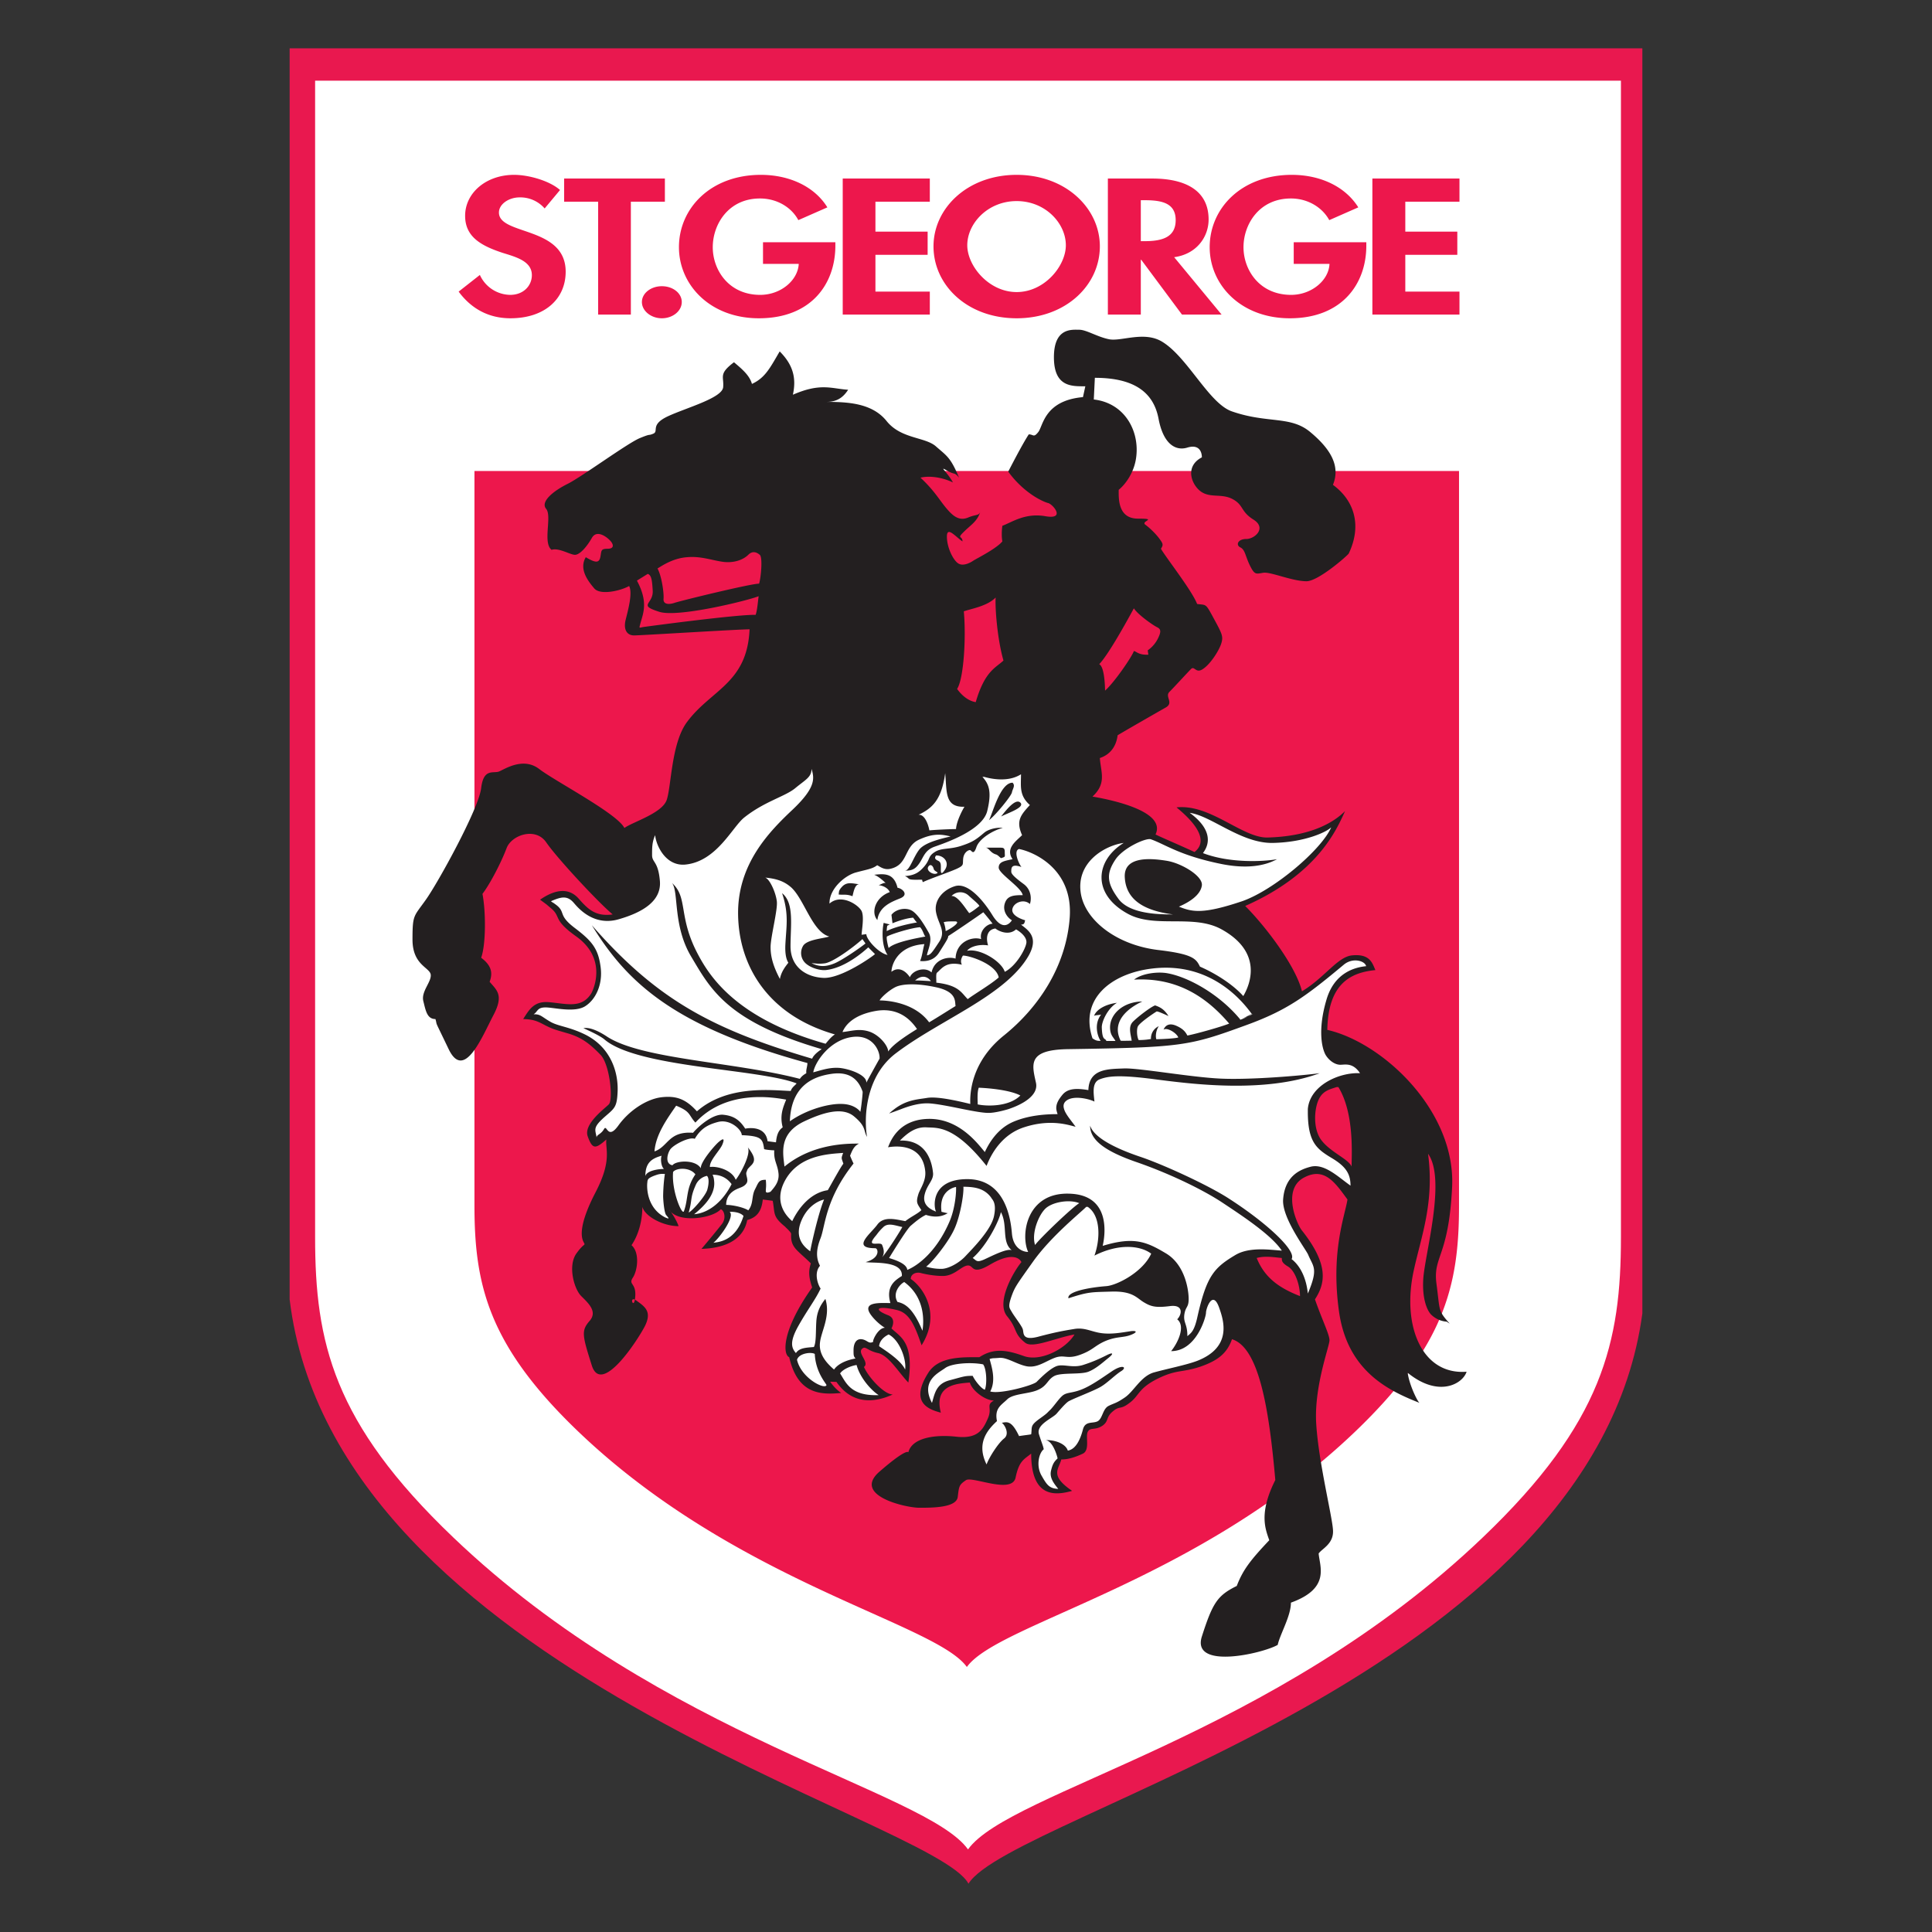
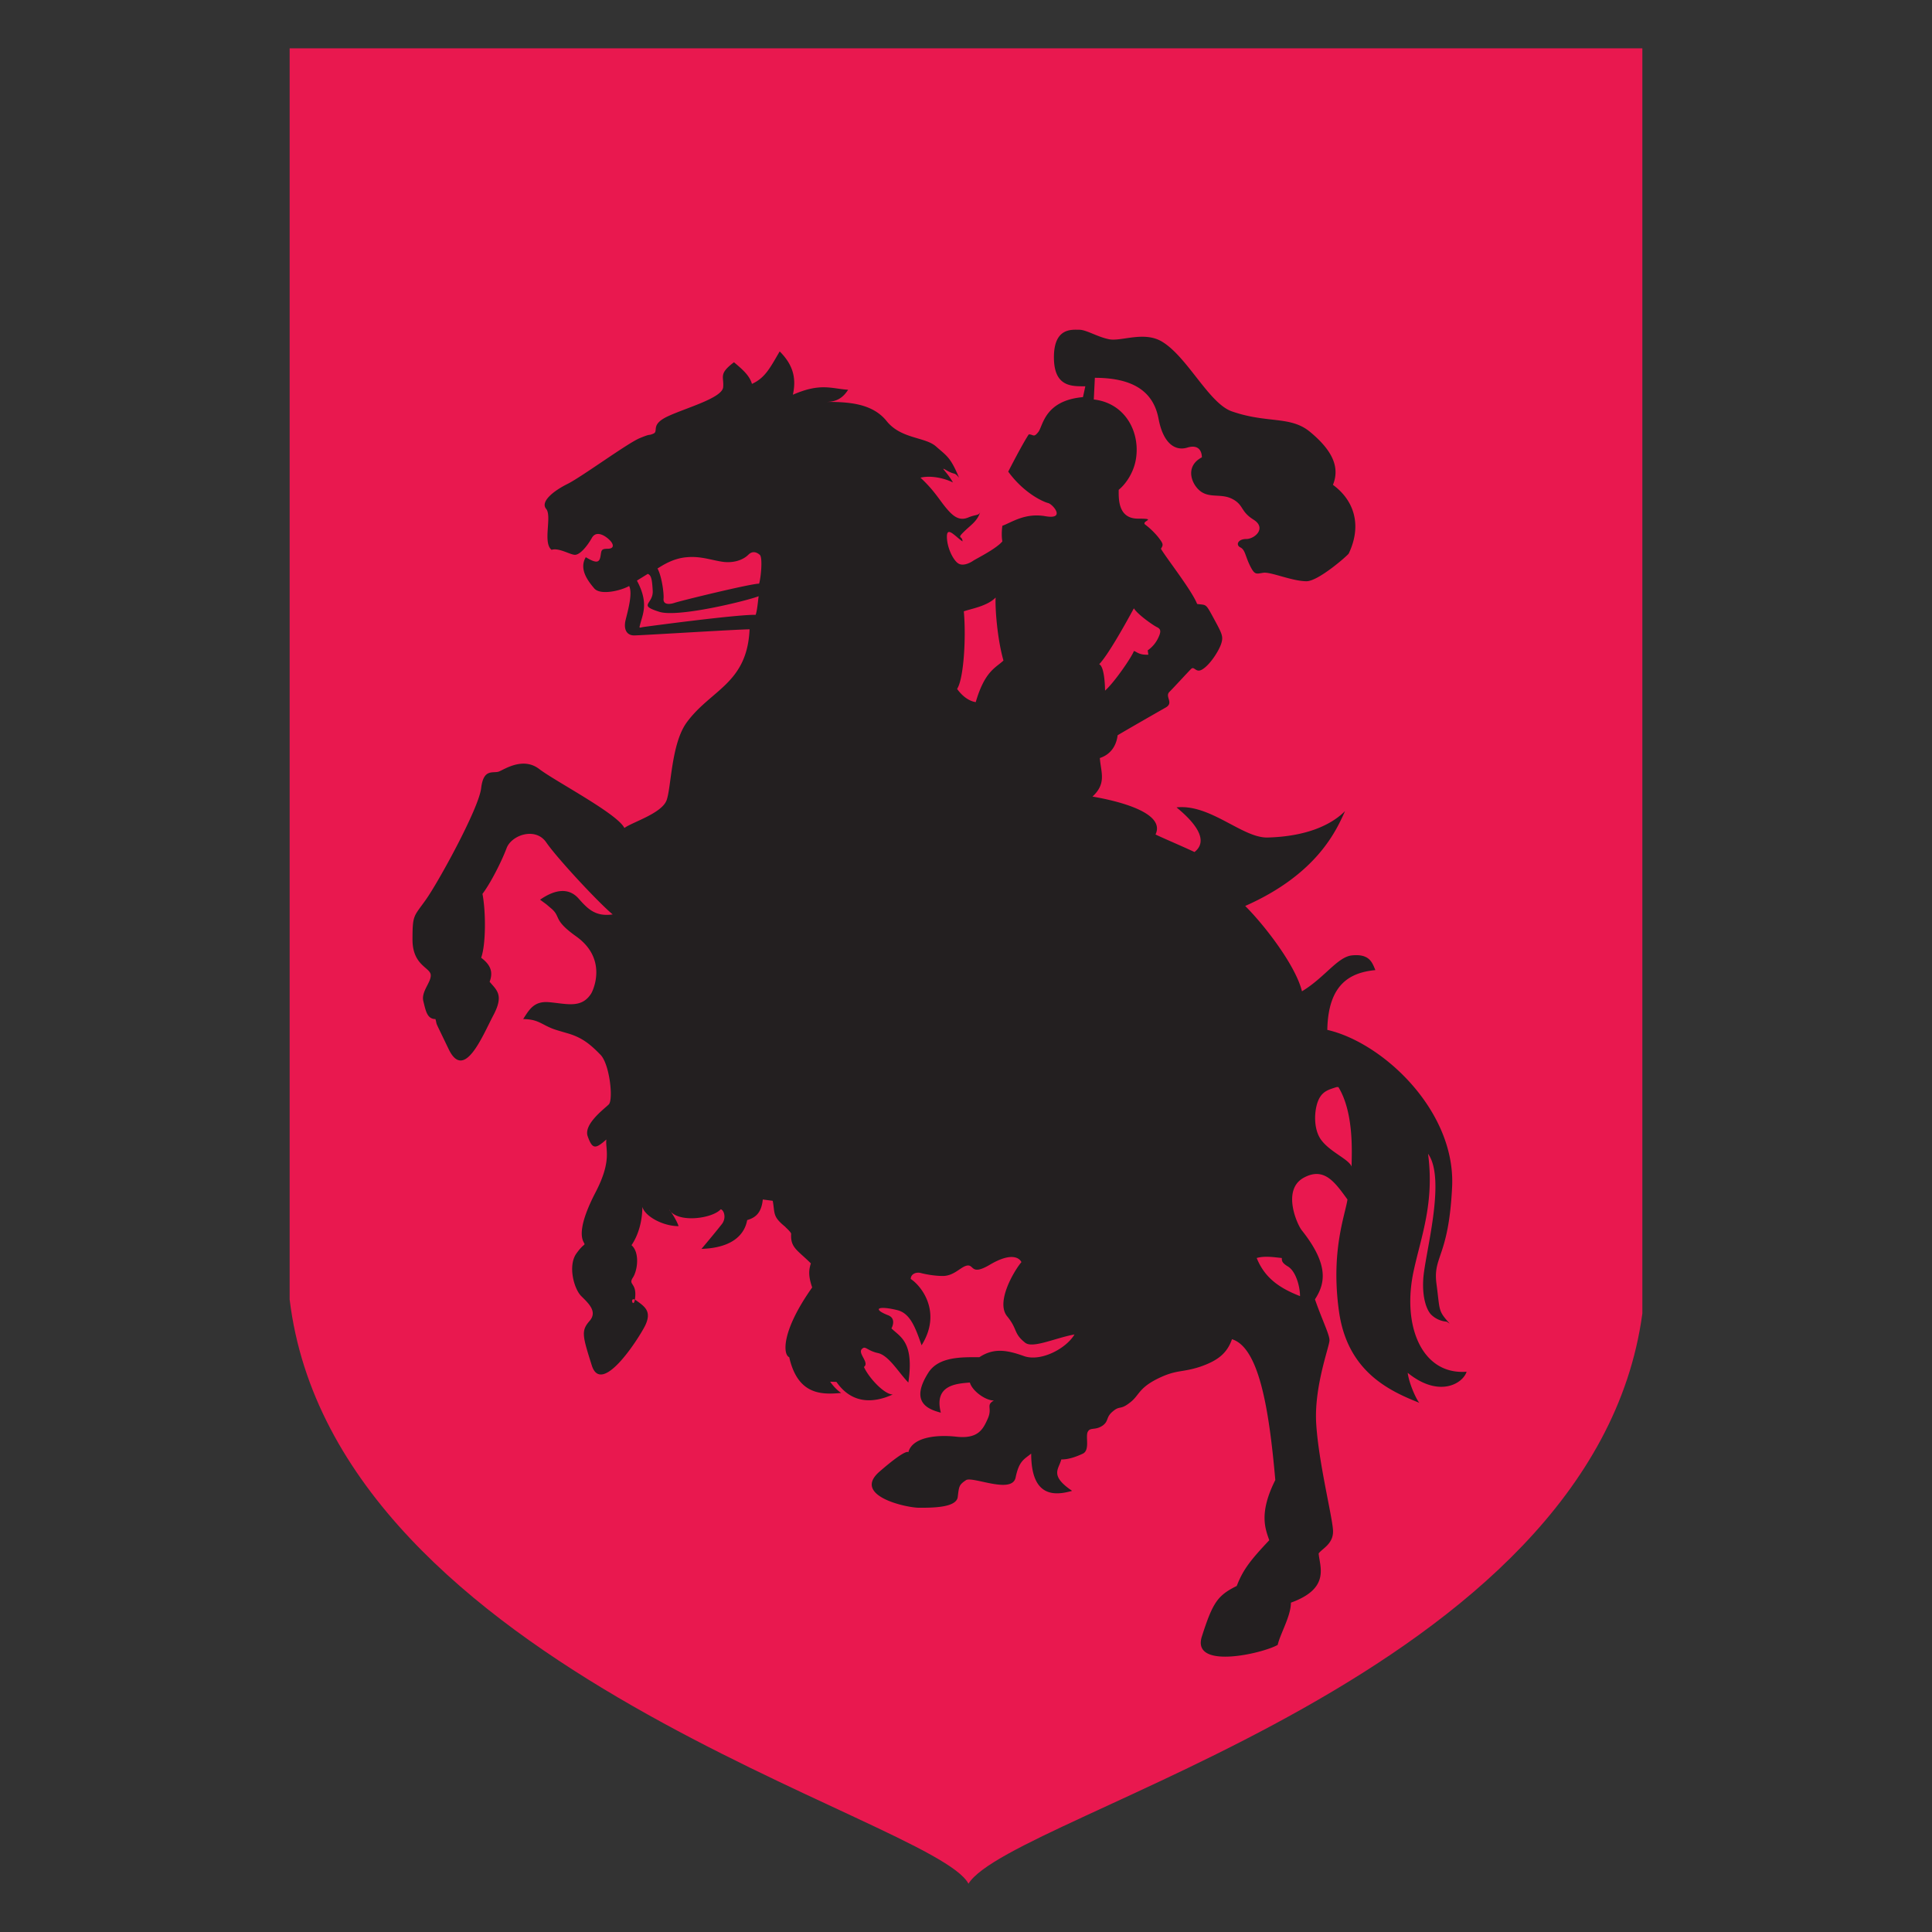
<svg xmlns="http://www.w3.org/2000/svg" clip-rule="evenodd" fill-rule="evenodd" stroke-linejoin="round" stroke-miterlimit="1.414" viewBox="0 0 100 100">
  <rect x="0" y="0" width="100" height="100" fill="#333333" stroke="none" />
  <path d="m14.992 2.5h70.016v65.485c-2.531 18.774-32.628 25.875-34.88 29.515-1.798-3.399-32.808-11.028-35.136-30.239z" fill="#e9184f" />
-   <path d="m50.104 95.725c2.164-3.027 15.799-5.775 26.653-16.157 6.211-5.931 7.142-10.114 7.142-15.518v-59.875h-67.589v59.875c0 5.404.93 9.587 7.142 15.518 10.854 10.382 24.499 13.13 26.652 16.157z" fill="#fff" />
-   <path d="m75.519 62.389c0 4.081-.696 7.231-5.382 11.717-8.154 7.796-18.386 9.884-20.073 12.15l-.02.027c-1.626-2.277-11.919-4.351-20.104-12.177-4.687-4.486-5.382-7.636-5.382-11.717v-38.011h50.961zm-47.328-51.6a1.67 1.67 0 0 0 -1.301-.572c-.537 0-1.065.337-1.065.785 0 1.188 3.454.695 3.454 3.061 0 1.412-1.088 2.411-2.86 2.411-1.2 0-2.075-.561-2.68-1.38l1.099-.863a1.75 1.75 0 0 0 1.57 1.031c.695 0 1.121-.481 1.121-1.02 0-.729-.83-.941-1.514-1.155-1.121-.37-1.94-.83-1.94-1.917 0-1.177 1.077-2.12 2.535-2.12.773 0 1.85.315 2.377.785zm7.097 4.844c0 .459-.46.841-1.031.841-.561 0-1.032-.382-1.032-.841 0-.46.471-.819 1.032-.819.571 0 1.031.359 1.031.819zm13.03-2.883c0-1.973 1.76-3.7 4.304-3.7 2.535 0 4.306 1.727 4.306 3.7 0 2.019-1.771 3.724-4.306 3.724-2.544 0-4.304-1.705-4.304-3.724zm-5.08-.212v.179c0 1.985-1.256 3.757-3.958 3.757-2.534 0-4.138-1.739-4.138-3.679 0-2.018 1.648-3.745 4.239-3.745 1.48 0 2.781.606 3.443 1.683l-1.503.661c-.337-.639-1.077-1.121-1.985-1.121-1.638 0-2.444 1.346-2.444 2.522 0 1.167.818 2.467 2.456 2.467 1.065 0 1.95-.751 1.995-1.603h-1.85v-1.121zm27.482 0v.179c0 1.985-1.267 3.757-3.958 3.757-2.545 0-4.149-1.739-4.149-3.679 0-2.018 1.648-3.745 4.249-3.745 1.481 0 2.771.606 3.443 1.683l-1.503.661c-.346-.639-1.086-1.121-1.984-1.121-1.648 0-2.455 1.346-2.455 2.522 0 1.167.818 2.467 2.466 2.467 1.054 0 1.951-.751 1.985-1.603h-1.851v-1.121zm4.822-2.097h-2.804v1.548h2.692v1.199h-2.692v1.906h2.804v1.189h-4.508v-7.042h4.508zm-27.415 0h-2.815v1.548h2.702v1.199h-2.702v1.906h2.815v1.189h-4.508v-7.042h4.508zm10.921 5.842h-1.705v-7.042h2.299c1.715 0 2.915.617 2.915 2.12 0 .896-.616 1.793-1.783 1.951l2.456 2.971h-2.051l-2.109-2.837h-.022zm-24.634-5.842h-1.761v5.842h-1.693v-5.842h-1.76v-1.2h5.214zm15.652 2.254c0 1.065 1.111 2.422 2.556 2.422 1.447 0 2.546-1.357 2.546-2.422 0-1.133-1.054-2.287-2.546-2.287-1.491 0-2.556 1.154-2.556 2.287zm9.206-2.332h-.224v2.119h.213c.931 0 1.592-.225 1.592-1.088s-.684-1.031-1.581-1.031z" fill="#ed174c" />
  <path d="m67.289 67.087c0-.494-.214-1.289-.629-1.536-.313-.19-.313-.292-.313-.437-.37-.035-.874-.124-1.301 0 .404.997 1.121 1.536 2.243 1.973zm1.894-10.821c-.369.124-.717.191-.93.651-.224.47-.313 1.525.157 2.119.482.617 1.401.965 1.548 1.346 0-.561.156-2.748-.684-4.116zm-12.289-21.886c.281.123.303 1.21.303 1.367.494-.437 1.402-1.771 1.492-2.051.157.033.247.213.75.19l-.033-.224a1.63 1.63 0 0 0 .561-.683c.157-.337.09-.438-.101-.527-.18-.091-.964-.628-1.177-.966-.505.931-1.345 2.423-1.795 2.894zm-7.355 1.278c.247.348.595.628.965.684.471-1.615 1.031-1.771 1.435-2.153-.336-1.177-.438-2.803-.404-3.263-.438.46-1.335.595-1.648.718-.314.123 0 0 0 0 .123 1.335 0 3.488-.348 4.014zm-16.572-5.606c.583 1.088.337 1.659.191 2.174-.09.348-.09.259.157.226.246-.035 4.833-.651 5.797-.628.089-.247.123-.774.157-.965-.561.225-4.182 1.121-5.147.807-1.133-.358-.302-.381-.337-1.087-.033-.56-.066-.807-.257-.875zm1.065-.628c.213.381.337 1.256.314 1.558-.033.314.28.314.56.224.282-.101 3.948-.997 4.386-.997.1-.348.19-1.368.033-1.492-.157-.134-.371-.224-.595 0-.213.214-.65.427-1.244.371-.594-.068-1.177-.315-1.928-.247-.751.056-1.313.459-1.526.583zm40.848 38.985a1.287 1.287 0 0 1 -.807-.368c-.191-.192-.471-.787-.405-1.841.079-1.277 1.2-5.157.248-6.481.337 2.535-.36 4.284-.741 6.044-.628 2.87.427 5.416 2.736 5.237-.191.617-1.434 1.368-3.049.056.078.616.516 1.513.616 1.558-1.559-.616-3.733-1.614-4.171-4.731s.314-4.978.438-5.797c-.64-.875-1.2-1.716-2.276-1.121-1.122.628-.337 2.399-.091 2.713 1.446 1.816 1.199 2.781.684 3.576.371 1.066.752 1.817.752 2.12 0 .314-.819 2.433-.684 4.361.123 1.929.807 4.677.863 5.427.068.74-.56.987-.74 1.246.055.684.616 1.805-1.435 2.545 0 .695-.561 1.625-.684 2.186-.752.438-4.485 1.312-3.925-.437.561-1.749.808-2.12 1.805-2.613.315-.818.685-1.312 1.683-2.366-.191-.561-.562-1.379.313-3.117-.313-3.554-.818-6.852-2.243-7.288-.257.739-.75 1.121-1.681 1.435-.942.303-1.189.123-2.186.617-.999.504-.931.875-1.436 1.244-.493.382-.493.123-.863.438-.381.313-.19.504-.549.75-.382.247-.628.056-.752.315-.123.247.124.931-.246 1.121-.382.179-.751.303-1.122.303-.123.504-.628.819.561 1.626-.874.246-2.119.37-2.119-1.929-.37.303-.628.37-.807 1.244-.191.864-2.187-.067-2.557.124-.37.247-.37.314-.437.875-.067.56-1.312.56-1.996.56s-3.487-.628-2.052-1.872c1.435-1.245 1.491-.998 1.491-.998.191-.751 1.368-.931 2.49-.807 1.121.123 1.378-.382 1.625-.943.247-.56-.123-.684.315-.93-.438 0-1.122-.493-1.246-.931-.694.057-1.872.124-1.502 1.559-.695-.179-1.603-.56-.65-2.063.538-.852 1.76-.808 2.646-.808.752-.494 1.435-.369 2.31-.056.863.303 2.175-.381 2.612-1.121-.997.18-2.164.74-2.556.426-.617-.493-.371-.683-.931-1.367-.605-.741.37-2.367.74-2.804-.123-.247-.561-.494-1.614.124-1.055.628-.808-.057-1.245.066-.314.091-.65.528-1.211.528-.437 0-.908-.091-1.155-.157-.246-.056-.504.066-.504.313.515.326 1.649 1.693.561 3.432-.326-.942-.595-1.649-1.245-1.817-1.044-.257-1.301-.056-.494.259.471.178.18.683.18.683.437.437 1.188.684.874 2.803-.493-.504-1.009-1.401-1.569-1.525-.561-.123-.64-.38-.808-.235-.303.224.393.717.079.953.247.56 1.054 1.425 1.491 1.425-.975.448-2.108.515-2.915-.651l-.326-.011c.292.415.572.583.572.583-.998.089-2.242.124-2.69-1.851-.315-.123-.437-1.312 1.188-3.61-.19-.56-.19-.875-.067-1.245-.684-.683-1.065-.807-1.021-1.525 0-.111-.415-.447-.28-.348-.695-.56-.549-.683-.673-1.367l-.515-.067c-.068.684-.37.941-.808 1.065-.122.684-.683 1.435-2.365 1.491.369-.437.796-.953 1.042-1.267.258-.313.135-.729-.045-.785-.437.493-2.275.74-2.68 0 .359.472.506.875.494.875-.807 0-1.737-.505-1.872-.998 0 .684-.18 1.424-.561 1.984.437.381.314 1.312.067 1.683-.246.38.191.257.124.997-.057.752-.37-.123.067.19.438.315.807.562.438 1.312-.382.741-2.243 3.612-2.748 2.053-.493-1.559-.56-1.806-.123-2.31.437-.493-.068-.93-.437-1.301-.371-.382-.684-1.559-.247-2.186.437-.617.493-.37.37-.617-.123-.246-.247-.874.627-2.557.875-1.681.493-2.243.561-2.736-.561.493-.718.528-.964-.156-.235-.628.852-1.424 1.088-1.659.246-.247.045-2.108-.438-2.579-.493-.505-.908-.864-1.648-1.088-.729-.213-.796-.224-1.177-.414-.371-.191-.583-.326-1.167-.337.315-.494.561-.931 1.312-.875.943.079 1.705.348 2.209-.449.09-.145.875-1.782-.785-2.959-1.21-.864-.762-.987-1.277-1.436-.337-.28-.113-.112-.584-.459.808-.561 1.502-.617 1.996-.056.493.56.886.941 1.761.818-.752-.627-2.882-2.915-3.442-3.734-.562-.807-1.806-.37-2.052.314-.259.684-.819 1.795-1.245 2.356.179.941.179 2.623-.068 3.307.494.37.629.74.438 1.244.369.438.751.684.191 1.738-.561 1.065-1.503 3.432-2.311 1.749-.806-1.681-.56-1.121-.684-1.558-.437 0-.504-.438-.628-.931-.122-.504.438-.998.382-1.379-.067-.37-.942-.493-.942-1.805 0-1.301.067-1.178.684-2.052.628-.874 2.747-4.721 2.87-5.785.124-1.054.629-.741.932-.864.313-.134 1.243-.751 2.062-.134.808.627 4.048 2.309 4.419 3.06.436-.314 1.927-.751 2.185-1.435.248-.684.236-2.949 1.055-4.047 1.244-1.682 3.116-1.996 3.24-4.8-.628 0-5.606.315-5.977.315-.381 0-.56-.315-.437-.808.124-.504.37-1.379.18-1.749-.438.247-1.492.493-1.805.124-.315-.371-.808-.998-.438-1.615.504.303.684.303.751 0 .068-.315 0-.437.371-.437.381 0 .313-.247.123-.438-.18-.19-.685-.561-.931-.123-.247.437-.617.874-.875.874-.247 0-.841-.381-1.21-.257-.471-.37.033-1.738-.28-2.12-.315-.369.369-.93 1.121-1.3.751-.381 3.117-2.12 3.733-2.366.628-.258.381-.101.684-.224.314-.124-.179-.46.752-.898.93-.437 2.802-.941 2.87-1.502.056-.56-.258-.684.561-1.3.437.369.807.684.93 1.121.684-.315.931-.819 1.436-1.682.683.684.874 1.367.683 2.242 1.435-.627 1.996-.313 2.86-.257-.247.381-.561.628-1.122.628 1.122 0 2.377.067 3.117.997.751.931 1.996.808 2.556 1.312.561.493.752.561 1.189 1.614-.258-.313-.191-.122-.628-.369-.437-.258 0 .056.314.616-.504-.247-1.188-.369-1.682-.247.74.685.998 1.19 1.368 1.615.37.438.684.628 1.122.438.437-.179.56-.056.627-.37-.134.56-.505.751-.874 1.121-.381.37-.068.191-.068.494-.37-.247-.807-.808-.807-.247 0 .56.314 1.188.561 1.368.246.19.627 0 .807-.124.191-.123 1.188-.616 1.502-.997-.067-.371 0-.808 0-.808.494-.179 1.178-.684 2.243-.493 1.054.179.37-.629.123-.685-.258-.066-1.244-.504-2.062-1.625.381-.74.818-1.559 1.064-1.929.247 0 .247.191.494-.123.246-.314.313-1.626 2.31-1.805l.123-.561c-.684 0-1.626.056-1.626-1.503 0-1.547.942-1.423 1.312-1.423s.93.37 1.548.493c.628.123 1.805-.438 2.736.123 1.322.796 2.433 3.207 3.62 3.611 1.84.639 3.028.213 4.048 1.065 1.122.931 1.559 1.805 1.178 2.736 1.121.819 1.502 2.119.818 3.555-.056.1-1.569 1.434-2.186 1.434-.751 0-1.872-.504-2.243-.437-.369.056-.437.124-.683-.37-.247-.505-.247-.818-.494-.942-.258-.123-.135-.437.302-.437.438 0 1.066-.56.382-.998-.684-.426-.504-.74-1.065-1.054s-1.122-.067-1.615-.37c-.504-.314-.941-1.312 0-1.805 0-.258-.123-.695-.75-.505-.618.191-1.246-.19-1.492-1.491-.247-1.311-1.188-2.12-3.297-2.12l-.055 1.122c1.671.191 2.443 1.761 2.164 3.173-.125.628-.493 1.189-.875 1.503 0 .426-.056 1.491.997 1.491 1.066 0 .124.123.381.314.247.18.562.493.74.74.191.258.191.314.068.505.247.437 1.615 2.175 1.873 2.858.493.069.426-.056.863.752.437.807.504.931.381 1.312-.123.37-.561 1.054-.942 1.301-.37.258-.437-.18-.616 0-.19.19-.875.942-1.122 1.188-.246.247.247.56-.19.807s-2.176 1.245-2.489 1.436c-.068.56-.37.997-.92 1.178.056.75.358 1.311-.381 1.995 1.11.19 3.824.784 3.263 1.962.337.167 1.222.538 2.018.908.314-.247.818-.875-.931-2.31 1.761-.19 3.42 1.604 4.731 1.559 1.941-.056 3.241-.617 3.993-1.368-.426.931-1.391 3.24-5.169 4.911 1.054 1.054 2.623 3.117 2.938 4.418 1.187-.718 1.849-1.795 2.601-1.861.931-.09 1.043.414 1.2.762-1.245.123-2.445.662-2.489 3.095 2.892.661 6.672 4.215 6.458 8.162-.179 3.61-.998 3.544-.808 4.978.191 1.436.068 1.368.685 2.064z" fill="#231f20" />
-   <path d="m56.301 62.467c.683.46.65 1.682.347 2.523 1.234-.628 2.355-.538 2.938-.101-.438.965-1.794 1.649-2.333 1.682-.862.067-2.039.28-1.95.628 1.065-.348 1.188-.314 2.265-.348 1.087-.022 1.278.348 1.648.561.37.224.628.281 1.345.191.707-.09.618.437.371.684.437.347.056 1.188-.315 1.648 1.312 0 1.805-1.772 1.805-1.985 0-.225.348-1.222.684-.257.224.638.696 2.029-1.143 2.746-.561.213-1.537.404-2.22.594-.685.181-1.054.988-1.525 1.302-.46.313-.527.279-.841.436-.302.157-.302.628-.549.785-.247.146-.651-.033-.774.426-.123.472-.347 1.032-.784 1.1-.125-.382-.719-.561-1.144-.539.336.033.56.696.616.942-.157.157-.247.247-.336.616-.102.381.145.684.37.965-.472-.022-.594-.212-.875-.706-.28-.505-.124-1.156.123-1.346-.034-.19-.089-.28-.247-.774-.156-.504.685-.819.909-1.066.213-.246.426-.493.584-.615.156-.124 1.345-.561 1.714-.785.359-.214.741-.617 1.055-.808.302-.19.089-.37-.471 0-.55.37-1.111.774-1.615.965-.493.19-.739.122-.965.314-.212.19-.403.493-.616.717-.223.212-.124.157-.595.494-.47.347-.348.403-.403.784-.123.023-.157.023-.628.09-.37-.774-.583-.751-.896-.684.123.057.437.56.123.808-.314.246-.786.997-.908 1.345-.528-1.065 0-1.75.538-2.243-.134-.661.212-.818.526-1.121.314-.314 1.155-.279 1.615-.504.471-.213.471-.528.841-.718.382-.18 1.346-.056 1.749-.213s.774-.505 1.043-.718c.281-.224.247-.314-.124-.123-.359.18-.706.336-1.199.493-.505.157-.942-.033-1.278.034-.348.067-.875.595-1.122.841-.19.181-1.894.651-2.399.494.313-.583.066-1.301-.033-1.682.224-.056.099-.023.504-.056.403-.035.896.336 1.424.437.538.089.942-.247 1.435-.437.505-.191.629.09 1.312-.157.684-.247.751-.471 1.323-.718.595-.246.908-.157 1.312-.314s.28-.247-.089-.179c-.382.056-.91.157-1.425.089-.527-.067-.874-.314-1.435-.213-.56.089-1.032.18-1.872.404-.842.213-.707-.224-.775-.404-.067-.19-.437-.661-.56-.874-.123-.224-.213-.247-.033-.785.19-.528.234-.573 1.165-1.884.943-1.301 2.445-2.501 2.714-2.781zm-5.416 8.152c-.629-.124-1.626-.056-1.962.19-.348.258-1.289.662-.684 1.805.145-.493.213-.997.93-1.176.718-.191.751-.225 1.178-.225.1.225.437.662.628.718.123-.281.09-1.088-.09-1.312zm-6.548.033c-.303.045-.718.224-.853.437.303.471.539 1.178 1.997 1.122-.315-.19-.954-.841-1.144-1.559zm-3.084-.269c.101-.348.752-.415.92-.302.045.986.628 1.569.605 1.614-.079.247-1.3-.348-1.525-1.312zm3.6-12.979c.124-1.052.551-2.17 1.547-2.909 2.287-1.727 5.674-2.971 6.851-5.045.526-.954-.034-1.302-.404-1.592.18 0 .18-.091.214-.225-.315-.09-.752-.303-.651-.616.089-.314.594-.505.897-.225.078-.213.101-.706-.303-1.02-.414-.304-.661-.516-.661-.65 0-.203 0-.427.526-.247-.145-.18-.426-.841-.123-.93.662.122 2.803.963 2.623 3.543-.19 2.578-1.658 4.698-3.396 6.099-1.75 1.401-1.773 3.084-1.75 3.554-.65-.157-1.704-.404-2.242-.313-.46.078-1.054.089-1.693.583-.09.066-.179.145-.269.223.168-.056.381-.134.616-.223l.005-.002c.403-.157.882-.301 1.341-.301.403 0 1.166.157 1.884.303.561.111 1.098.212 1.39.19.214-.011.56-.079.931-.19l.005-.002c.749-.247 1.575-.717 1.43-1.367-.213-.963-.438-1.703 1.649-1.738 5.942-.089 6.289-.168 9.237-1.244 2.131-.773 3.097-1.503 5.047-3.127.471-.394 1.11-.192 1.155.077-.56.056-1.637.314-2.052 1.738-.471 1.592-.224 2.556-.034 2.87.191.303.494.494.751.494.247 0 .651-.124 1.021.437-1.075-.055-2.599.627-2.702 1.858v.138c0 1.582.46 1.928 1.244 2.399.774.46.965.863.965 1.424-.65-.459-1.357-1.166-2.075-.975-.505.134-1.323.448-1.413 1.693-.067.964 1.2 2.601 1.302 2.871.256.616.537.683-.023 1.996-.068-.718-.348-1.402-.842-1.783.281-.427-1.345-1.929-3.363-3.208-1.099-.684-3.296-1.692-4.462-2.085-.932-.313-2.378-.897-2.602-1.615 0 .684.628 1.279 2.422 1.895 1.805.628 3.487 1.469 4.418 2.086.942.628 2.522 1.649 3.083 2.49-.627-.046-1.682-.203-2.4.224-1.11.661-1.491 1.087-1.962 3.173-.179.841-.369.874-.526 1.032 0-.651-.214-.684-.158-1.121.068-.438.224-.348.224-.809 0-.471-.191-1.782-1.188-2.365-.998-.595-1.648-.875-3.262-.381.122-.528.459-2.647-1.739-2.702-2.209-.068-2.522 2.141-2.119 3.016-.246 0-.774-.158-.841-.965-.067-.808-.37-2.803-2.309-2.803-1.929 0-1.739 1.491-1.615 1.682-.314-.123-.718-.348-.594-.875.123-.527.47-.74.437-1.121-.033-.314-.191-1.738-1.716-1.682.404-.403.819-.717 1.379-.684.561.034 1.425-.123 3.107 1.996.224-.594.785-1.637 1.962-2.007 1.424-.46 2.388-.067 2.645-.022-.224-.314-.515-.639-.594-.908v-.003c-.055-.167-.033-.312.101-.424.37-.313 1.212-.1 1.469.034-.033-.381-.157-.998.28-1.155.416-.157.954-.247 2.848 0 1.907.247 5.674.74 8.533-.314-.93.124-3.543.349-5.102.281-1.558-.067-4.271-.561-5.045-.527-.785.034-1.794 0-1.828 1.121-.594-.101-1.064-.101-1.346.247-.212.257-.336.482-.313.74.011.078.034.167.067.257-.616 0-1.458.056-2.231.37-.392.158-1.042.528-1.536 1.592-.348-.404-1.312-1.749-2.927-1.716-1.626.035-1.995 1.279-2.085 1.469.392-.066 1.783-.212 1.928 1.246.046.481-.246.875-.348 1.155-.145.459-.079.504.147.852-.191.19-.516.324-.83.571-.494-.089-1.122-.28-1.458.191-.348.471-1.346 1.21-.101 1.21.157 0 .281.506-.494.718.371.068 1.929-.089 1.873.718-.347.224-.84.527-.594 1.402-.504 0-1.525-.09-.997.628.302.403.694.65.717.65-.393.011-.696.774-.594.717-.247.157-.314-.09-.617-.123-.315-.033-.416.28-.416.561 0 .28 0 .313.101.437-.504.09-.919.291-1.11.572-.402-.348-.796-.796-.728-1.39.056-.584.56-1.368.28-2.266-.224.281-.437.617-.47 1.178-.034.561 0 1.065-.125 1.312-.369.033-.75.033-.93.313-.224-.257-.347-.56.124-1.401s.897-1.379 1.154-1.941c-.101-.122-.381-.772-.033-1.176-.19-.37-.224-.784.033-1.435.247-.651.247-2.019 1.704-3.857a6.982 6.982 0 0 1 -.179-.404c.124-.314.214-.504.461-.628-.528 0-2.367-.034-3.857 1.189-.069-.663-.326-1.705 1.03-2.344.931-.437 1.963-.773 2.58-.246.628.527.471.717.661 1.053a5.512 5.512 0 0 1 -.023-1.434zm1.144 11.668c-.259.123-.471.336-.494.605.156.123 1.121.696 1.346 1.211.078-.515-.281-1.525-.852-1.816zm.806-2.714c-.224.112-.628.572-.347 1.032.448.089.84.414 1.29 1.49.078-.481.145-1.726-.943-2.522zm2.68-4.922c-.246.045-.885.302-.75 1.289.167.034.269.068.325.068-.225.134-.572.269-1.133.089-.303.145-.583.392-.784.561-.203.168-1.01 1.491-1.122 1.671.156.056.919.257.941.616.504-.201 1.492-.898 2.176-2.478.314-.706.37-1.626.347-1.816zm.382-.011c.033.359-.169 1.569-.482 2.22-.304.66-1.121 1.681-1.446 1.917.224.067.504.123.84.112.347-.022.886-.313 1.211-.673.336-.359 1.301-1.323 1.458-2.041.157-.729-.102-.874-.146-.975-.392-.538-.986-.549-1.435-.56zm1.94 1.311c-.067.403-.695 1.705-1.458 2.378.201.134.201.247.594.077.393-.178 1.166-.583 1.425-.481-.539-.438-.191-1.289-.561-1.974zm-5.102.774c-.381-.079-.74-.236-.987.01-.258.247-.303.349-.392.45-.56.661.258.257.335.471.102.246.124.448 0 .638.349-.414 1.009-1.479 1.044-1.569zm-4.048-1.424c-.281.661-.65 2.276-.718 2.68-.403-.28-.773-.74-.493-1.492.281-.751.808-1.087 1.211-1.188zm13.208.191c-.482-.202-1.323-.079-1.714.246-.382.326-.775 1.312-.573 1.918.247-.348 1.95-1.974 2.287-2.164zm-18.097.448c.191-.011.55.022.718.213-.415 1.334-1.323 1.345-1.559 1.39.325-.258 1.133-1.368.841-1.603zm5.876-3.05c-.74.057-2.265.101-2.994 1.402-.718 1.289.269 2.041.358 2.13.191-.403.786-1.446 1.84-1.603.067-.1.672-1.222.807-1.369-.101-.313-.123-.257-.011-.56zm-9.228 1.088c-.258-.012-.326.011-.573.1-.302.125-.324.18-.336.349-.022.156-.078 1.289.931 1.805.168.067.247.101.045-.124-.101-.123-.157-.773-.157-.997.011-.595.068-.987.09-1.133zm2.467.044c.247-.01.672.056.986.483-.415.83-1.121 1.491-1.939 1.559.515-.415 1.065-.976 1.042-1.637-.012-.192-.033-.303-.089-.405zm-.292.056a.816.816 0 0 0 -.572.46c-.314.707-.168.73-.37 1.436.18-.068.886-.875.965-1.189.089-.326.089-.616-.023-.707zm-1.749-.201c.135-.202.841-.28 1.154.123-.503.73-.358 1.268-.594 1.906-.089.247-.649-1.053-.56-2.029zm1.121-1.716c-.28-.123-1.121.315-1.278.561-.158.247-.258.74.124.807.179-.246 1.187-.313 1.468.158-.034-.315.718-1.19.93-1.368.225-.191.314-.191.191.122-.123.315-.684.842-.65 1.178.37-.056 1.143.157 1.334.662.213-.259.808-1.312.628-1.683.337.438.426.685.18.931-.247.247-.18.191-.247.348-.068.145.123.404 0 .582-.123.192-.348.225-.527.316-.19.089-.528.313-.528.806.338 0 .898.124 1.145.28.28-.336.157-.717.348-1.086.19-.371.19-.494.559-.494.035.336 0 .438 0 .583 0 .157.247.033.247.033.247-.28.472-.56.404-.997-.056-.438-.247-.617-.213-1.144-.123 0-.504-.034-.527-.068-.067-.538-.157-.672-1.155-.717 0-.28-.595-.842-1.222-.685-.616.158-.931.405-1.211.875zm-1.716.875c-.066.168-.022.572.124.684-.303 0-.897.089-.965.37 0-.684.315-.909.841-1.054zm6.448-2.904c-.527-.089-3.05-.594-4.699 1.188-.369-.403-.223-.56-.996-.874-.473.683-1.056 1.491-1.122 2.366.717-.246.717-1.054 1.996-.964.313-.371 1.053-.999 1.58-.931.539.056.841.28 1.121.717.348-.067 1.065-.067 1.156.651l.437.057c.033-.371.123-.618.347-.775-.156-.594 0-.998.18-1.435zm2.522-3.375c-.201.124-.358.337-.482.482-4.619-1.3-5.999-3.476-6.614-4.641-1.032-1.952-.494-2.926-1.335-3.678.358.448.033 2.197.987 3.801.997 1.67 1.838 3.364 6.761 4.798 0 0-.405.247-.494.494-5.214-1.536-8.05-3.073-11.403-6.907 1.828 2.983 4.261 5.248 11.157 7.132 0 .178-.079.336-.056.526-.213.124-.258.191-.337.292-3.408-.886-8.174-1.009-9.979-2.186-.371-.247-.875-.505-1.222-.437.347.156.874.402 1.087.582 1.716 1.469 7.972 1.514 9.947 2.276-.079.113-.237.19-.304.393-.998-.034-3.274-.325-4.855 1.053-.56-.616-1.042-.819-1.828-.729-.773.091-1.681.684-2.242 1.469-.56.774-.583-.101-.74.18-.158.28-.381.28-.381.438-.068-.427-.224-.506.436-1.088.506-.438.618-.494.651-1.312.034-.999-.358-2.265-1.67-2.926-.819-.404-1.368-.427-1.782-.651-.494-.28-.528-.415-.898-.404.246-.145.157-.402.773-.347.483.044 1.368.236 1.873-.055.56-.338.954-1.134.819-2.075-.124-.931-.46-1.324-1.312-1.974-.93-.696-.46-.818-.998-1.222-.382-.28.068.068-.257-.179.526-.225.84-.315 1.187.09.247.29 1.043 1.221 2.333.841 1.278-.371 2.208-.965 2.119-1.985-.09-1.032-.404-.931-.404-1.335s0-.662.158-1.031c.055.561.559 1.614 1.558 1.524 1.625-.157 2.433-1.94 3.05-2.433 1.054-.84 2.119-1.087 2.646-1.524.526-.437.841-.561.841-.998.157.505.213.976-.965 2.097-1.188 1.121-2.87 2.802-2.836 5.438.034 2.646 1.525 5.213 5.011 6.211zm1.436 2.971c-.169-.493-.538-1.087-1.614-.93-.842.123-2.087.527-2.153 2.455.874-.617 2.039-.93 2.713-.897.661.023.92.381.93.404.011.067.124-.829.124-1.032zm6.009-.213c-.089.246-.055.65-.055.864.46.101 1.614.134 2.209-.461-.527-.279-1.592-.38-2.154-.403zm-5.818-.26c.029-.38-.798-.692-1.347-.76-.537-.056-1.009.124-1.401.224.089-.527.841-1.659 1.996-1.827 1.088-.157 1.469.74 1.436 1.121 0-.011-.65 1.165-.684 1.242v.002c-.002.003-.001.002 0-.002zm2.622-2.778c-.212-.303-.817-1.143-2.095-.942-1.279.213-1.649.819-1.761 1.099.448-.045.841-.191 1.357-.033.516.156.998.716 1.009 1.042.269-.437 1.322-1.054 1.49-1.166zm10.272.617h-.471c-.056-.168-.213.022-.236-.696-.011-.302.303-.997.786-1.277-.55.066-1.066.325-1.19.684.045-.057.225-.034.371-.079-.426.549-.135 1.233-.023 1.368-.123-.012-.201.022-.426-.135-.684-2.041.965-3.353 3.072-3.61 3.185-.393 4.833 1.894 5.17 2.344l-.479.248.267-.11c.08-.043.158-.09.234-.138.041.013-.084.074-.234.138a2.49 2.49 0 0 1 -.371.164c-.044.011-.04.006-.006-.008-1.066-1.297-2.665-2.19-3.751-2.392-.516-.101-1.346 0-1.749.326 2.355-.135 3.868 1.042 4.922 2.275-.415.169-1.737.539-2.163.618-.09-.169-.202-.337-.55-.494-.336-.157-.572-.079-.684.191.191-.134.684.179.763.403-.168.056-.898.09-1.133.09-.034-.034-.067-.393.123-.673a.69.69 0 0 0 -.404.662c-.134.022-.324.055-.638.055-.09-.167-.112-.537-.045-.694.078-.191.807-.684.975-.785.056-.023.461.168.616.236-.19-.292-.358-.438-.694-.55-.214.067-.897.594-1.144.841-.258.258-.123.627-.067.986-.213 0-.472.012-.572 0-.605-1.199.841-1.906 1.121-2.029-.986.011-1.682.65-1.67 1.357.01.392.168.481.28.684zm-8.276-1.805c-.044-.236.079-.741-1.019-.976-1.11-.236-1.75-.146-2.03-.034s-.752.493-.885.718c.28 0 1.77.056 2.566 1.133.371-.213 1.246-.774 1.368-.841zm.382-2.613c.358 0 1.726.449 1.851 1.132-.404.359-1.267.863-1.604 1.122-.337-.337-.459-.718-1.626-.853.011-.111-.033-.448.034-.515.247-.202.449-.606 1.289-.414-.123-.237.056-.472.056-.472zm8.32-5.831c-.953.124-2.512.998-2.209 2.669.258 1.368 1.862 2.612 3.98 2.871 1.805.213 1.974.448 2.176.862.875.382 1.749.965 2.243 1.525.392-.661.986-2.287-1.122-3.453-1.458-.807-3.442-.033-4.855-.807-1.872-1.021-1.682-2.759-.213-3.667zm-9.979 7.155c-.101-.158-.404-.405-.818-.034.089-.012.65.021.818.034zm-3.241-1.75.348.348c-.135.133-1.727 1.255-2.647 1.233-.918-.034-1.726-.561-1.726-1.637 0-1.077.201-2.242-.437-2.748.37 1.1.213 1.739.168 2.715-.011.346.022.672.157.885-.157.201-.371.47-.437.841-.337-.64-.483-1.133-.483-1.649 0-.515.37-1.917.325-2.354-.044-.438-.358-1.166-.605-1.245.561.056.964.169 1.357.517.672.627 1.087 2.298 1.961 2.533-.346.112-1.187.157-1.367.505a.722.722 0 0 0 .202.931c.258.201.684.325.975.302.998-.101 1.963-.953 2.209-1.177zm5.954-1.817c.079.09.349.415.482.595-.291 0-.695.37-.594.795-.482-.156-1.301.147-1.324 1.01-.358-.123-1.087 0-1.243.717-.326-.313-.977-.123-1.122.247-.235-.358-.605-.56-.953-.281 0-.347.303-1.345 1.704-1.434-.078.269-.112.628-.224.874.135.012.673.067.986-.437.359-.572.483-.751.471-.852.304-.19 1.425-.953 1.817-1.234zm.628.841c.089.089.662.415 1.066.045.156.089.56.359.537.684-.034.326-.537 1.222-1.121 1.513-.156-.526-1.267-1.233-1.951-1.087.145-.202.595-.358 1.088-.28-.124-.404-.056-.819.381-.875zm-6.727.774c-.27.225-1.2.863-1.604 1.031-.415.168-.751.203-1.188-.01.313.022.369.044.672.01.404-.044 1.424-.773 1.962-1.256zm1.258-.983-.317-.082c-.09.425-.1 1.222.202 1.659-.459-.089-1.098-.796-1.098-1.076l-.247.033c.022-.313.124-.874.022-1.177-.09-.313-1.054-.997-1.682-.437-.022-.751.785-1.457 1.379-1.615.584-.157.841-.18 1.088-.37.124.056.336.247.651.19.963-.19.717-1.121 1.49-1.502.785-.37 1.223-.28 1.66-.179-.348.089-1.312.28-1.625.684-.315.404-.494 1.088-.741 1.088.37 0 .538-.079.741-.371.224-.313.28-.694.806-.874.539-.191 2.467-.841 2.714-1.839.246-.997.09-1.401-.247-1.771h.09c.314.09 1.222.302 1.906-.135 0 .628-.101 1.099.46 1.592-.46.505-.74.807-.404 1.559-.313.314-.874.684-.493 1.244-.404.09-.717.124-.717.437 0 .314 1.176 1.021 1.243 1.424-.493 0-.807.034-.93.438s.157.74.37.863c-.123.191-.493.56-.998-.246-.493-.808-1.278-1.705-1.928-1.525-.651.19-1.122.751-.998 1.368.123.628.527.963.156 1.525-.369.56-.437.662-.627.695 0-.191.314-.752.101-1.155-.224-.404-.561-.964-.875-1.155-.313-.19-.841-.09-1.065.212l.054.436c.301-.125.73-.265 1.067-.289.09.112.102.156.201.247-.29.044-1.121.212-1.569.447 0 0 .011-.235.034-.28.035-.019.077-.04.126-.063zm1.847.624c-.291.056-1.58.269-1.905.594-.023-.056-.135-.504-.091-.594.247-.135 1.256-.448 1.716-.482.157.156.202.437.28.482zm.942-.74c.045.09.102.337.102.459.234-.101.863-.503.47-.503s-.449.01-.572.044zm-3.004-2.029c-.102-.023-.181.045-.359.112.302.033.516.202.572.359-.774.281-.976 1.077-.64 1.446.09-.717.762-.953 1.2-1.132.437-.191.09-.505-.157-.539-.19-.773-.683-.729-1.211-.672.24.075.585.416.595.426zm14.867 1.625c-.65 0-2.242 0-2.825-.818-.595-.807-.629-1.29-.157-2.007.392-.606 1.57-1.144 1.839-1.065.74.258 1.491.841 3.643 1.278 1.267.257 2.221.123 2.893-.247-.65.123-2.433.224-3.834-.314.056-.1.84-.964-.685-2.085 1.121.156 2.67 1.592 4.306 1.558 1.649-.034 2.77-.56 3.016-.807-.504 1.166-2.971 3.252-4.607 3.823-2.03.684-2.59.561-3.275.281.527-.224 1.121-.595 1.188-1.099.057-.482-1.03-1.133-1.783-1.267-.74-.123-2.264-.303-2.208.841.056 1.088.863 1.715 2.489 1.928zm-11.458-.952a.63.63 0 0 1 .874-.035c.258.236.527.449.571.55-.168.134-.37.292-.527.37-.179-.213-.594-.92-.918-.885zm-4.768-.607c-.331-.036-.608-.142-.862.091-.246.247-.18.314-.213.437.247.033.404-.033.718.09.054-.209.121-.635.357-.618l.013.001zm2.917-.235c.46 0 .28-.033.37.124.314-.157 1.334-.505 1.738-.685.414-.19.314-.224.348-.537.033-.303.246-.437.346-.437.091 0 .181.313.337-.147.157-.471.932-.908 1.368-.997-.258-.046-.728.045-.964.246-.437.37-.617.493-1.211.685-.594.19-.997.088-1.346.313-.369.235-.213.348-.538.74-.235.269-.459.472-1.009.505.281.122.09.19.561.19zm.684-.717c-.202.202.157.459.37.403.212-.067-.09-.1-.124-.247-.033-.156-.157-.257-.246-.156zm.37-.538c.347-.023.717.313.471.717-.259.404-.224.068-.224-.09 0-.157 0-.28-.124-.347-.123-.056-.247-.123-.123-.28zm3.095-.056c.123.033.235.201.28.19.235-.079.179-.056.179-.314 0-.202-.067-.225-.224-.225h-.774c.18 0 .237.259.539.349zm-2.624-4.205c.09.964-.034 1.772.997 1.738-.1.157-.414.751-.437 1.155-.257 0-1.031.033-1.379.067-.056-.314-.246-.841-.561-.807.707-.336 1.19-.763 1.38-2.153zm3.487.493c-.65 0-1.043 1.637-1.222 1.94.347-.258 1.155-1.256 1.188-1.435.034-.191.191-.348.034-.505zm.404 1.032c-.247-.247-.752.403-.999.717.371-.19 1.246-.47.999-.717z" fill="#fff" />
</svg>